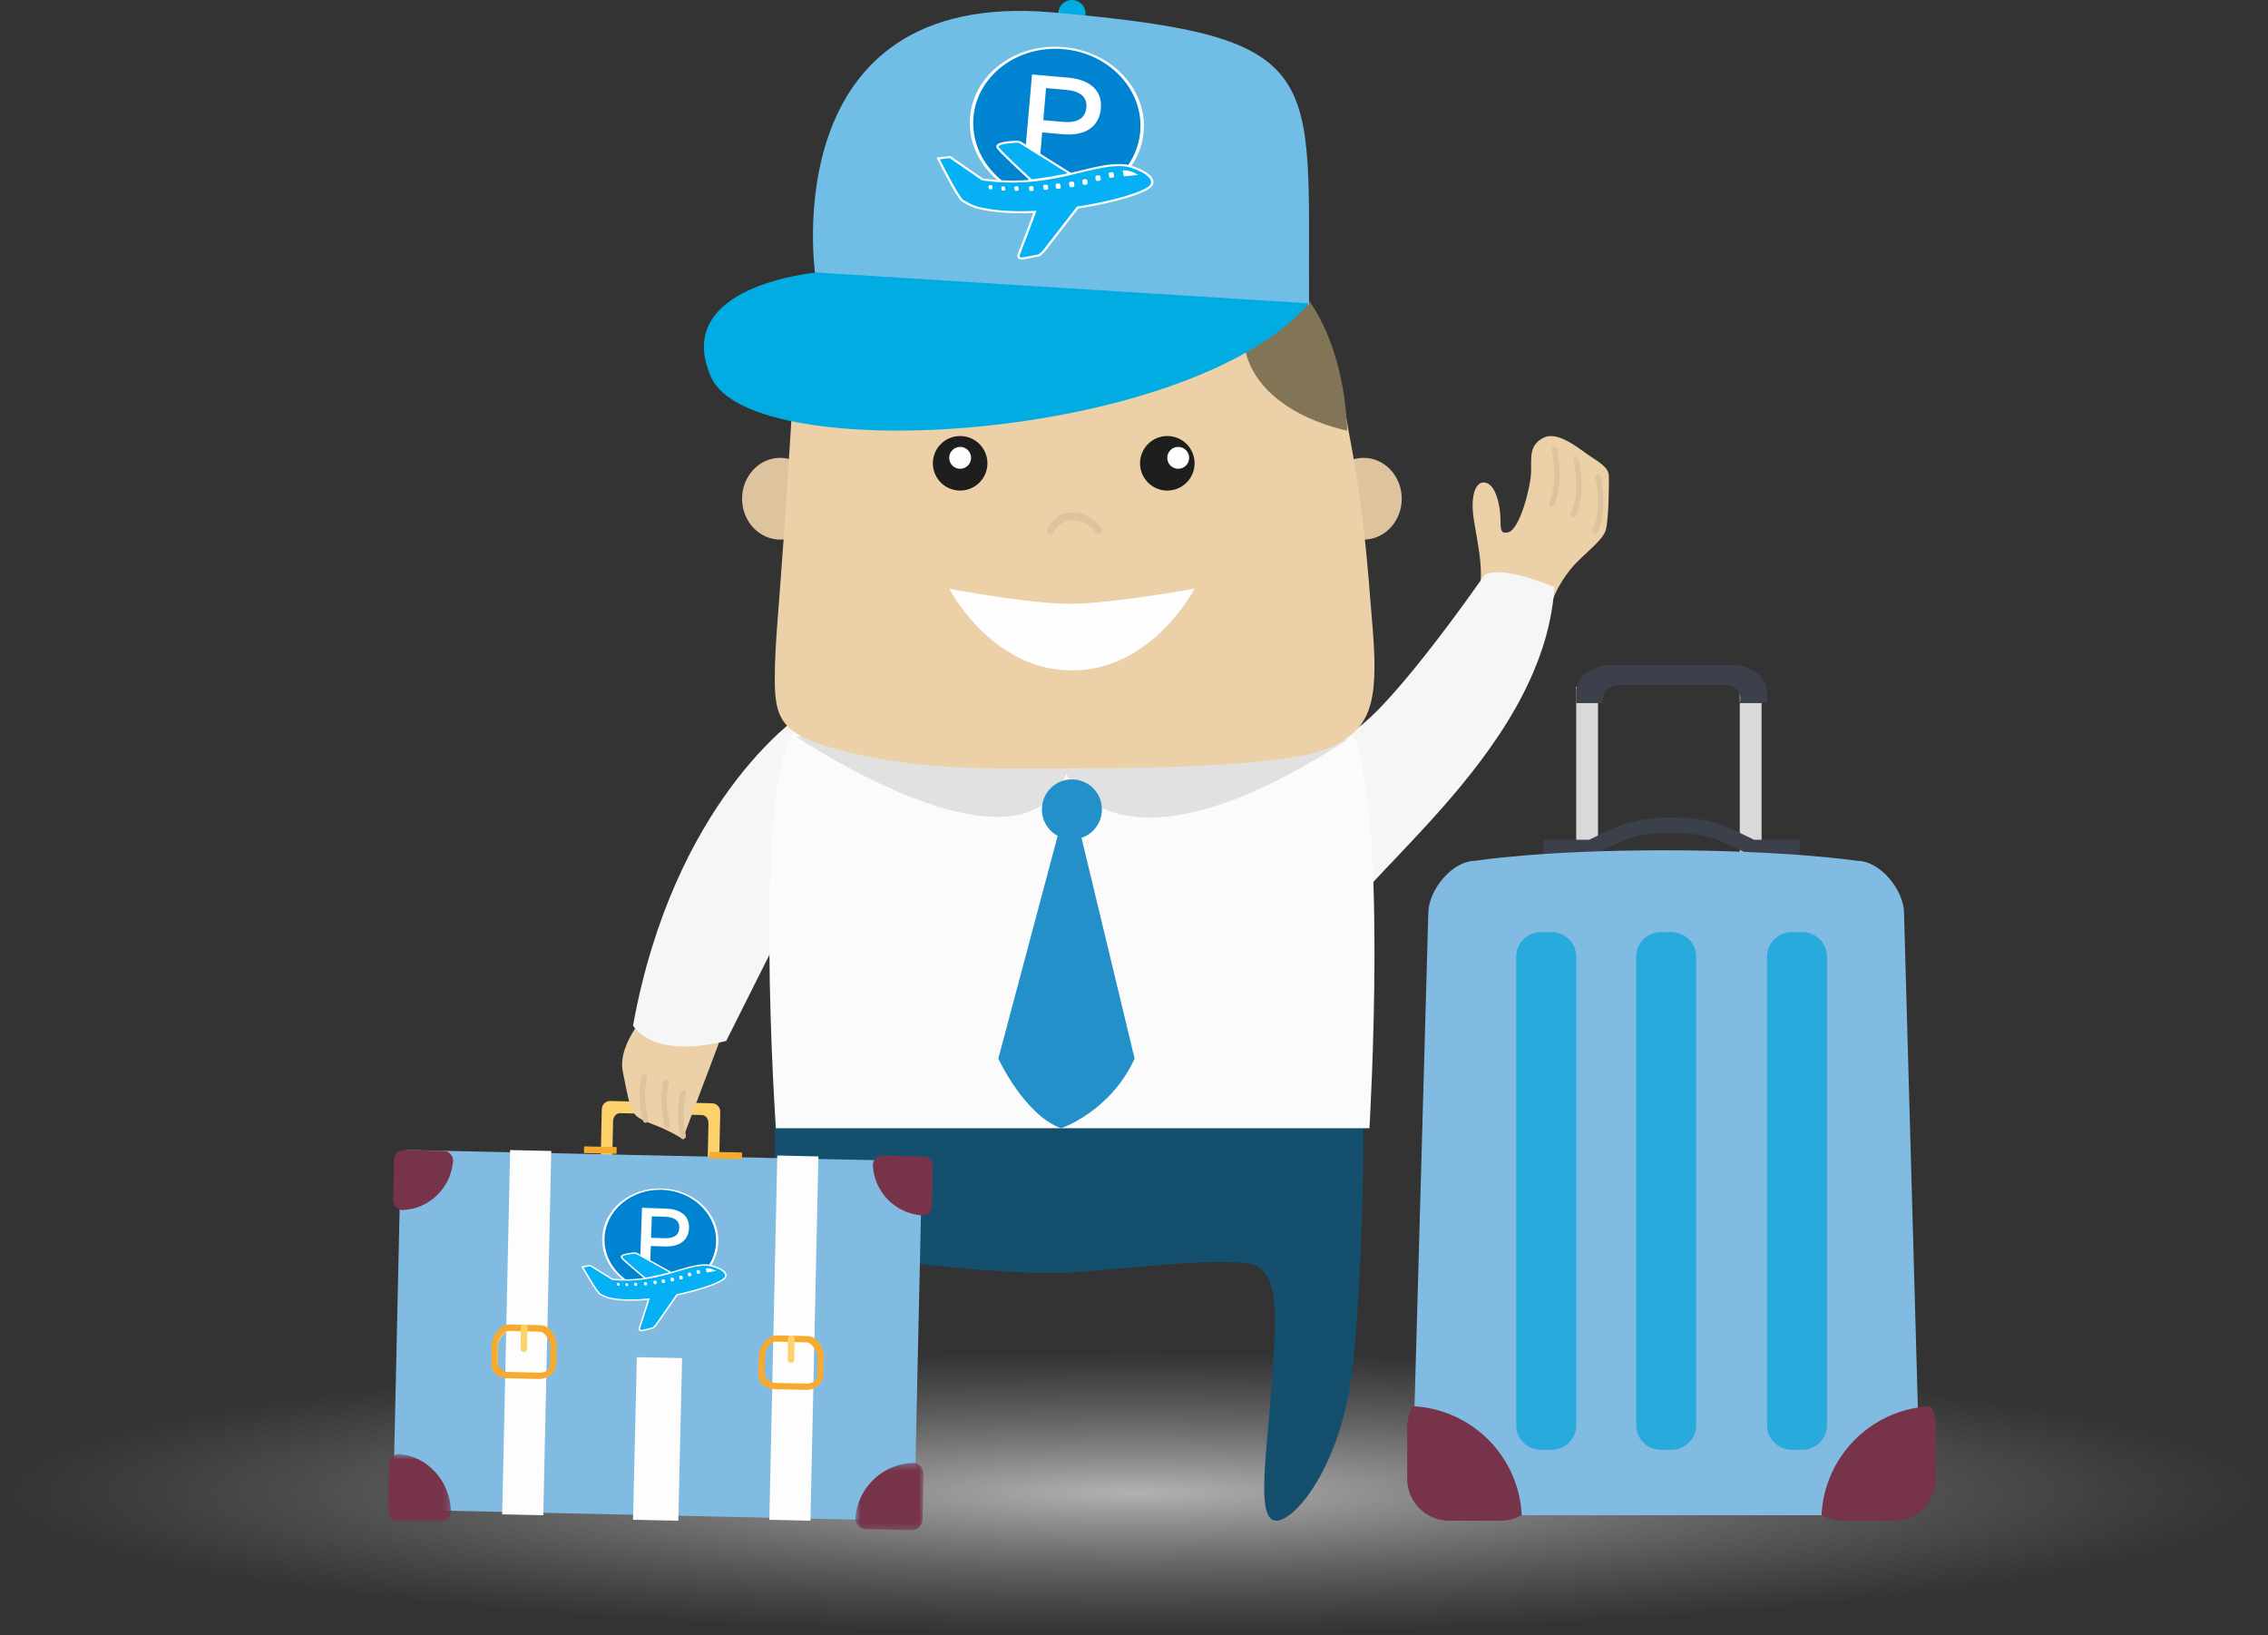
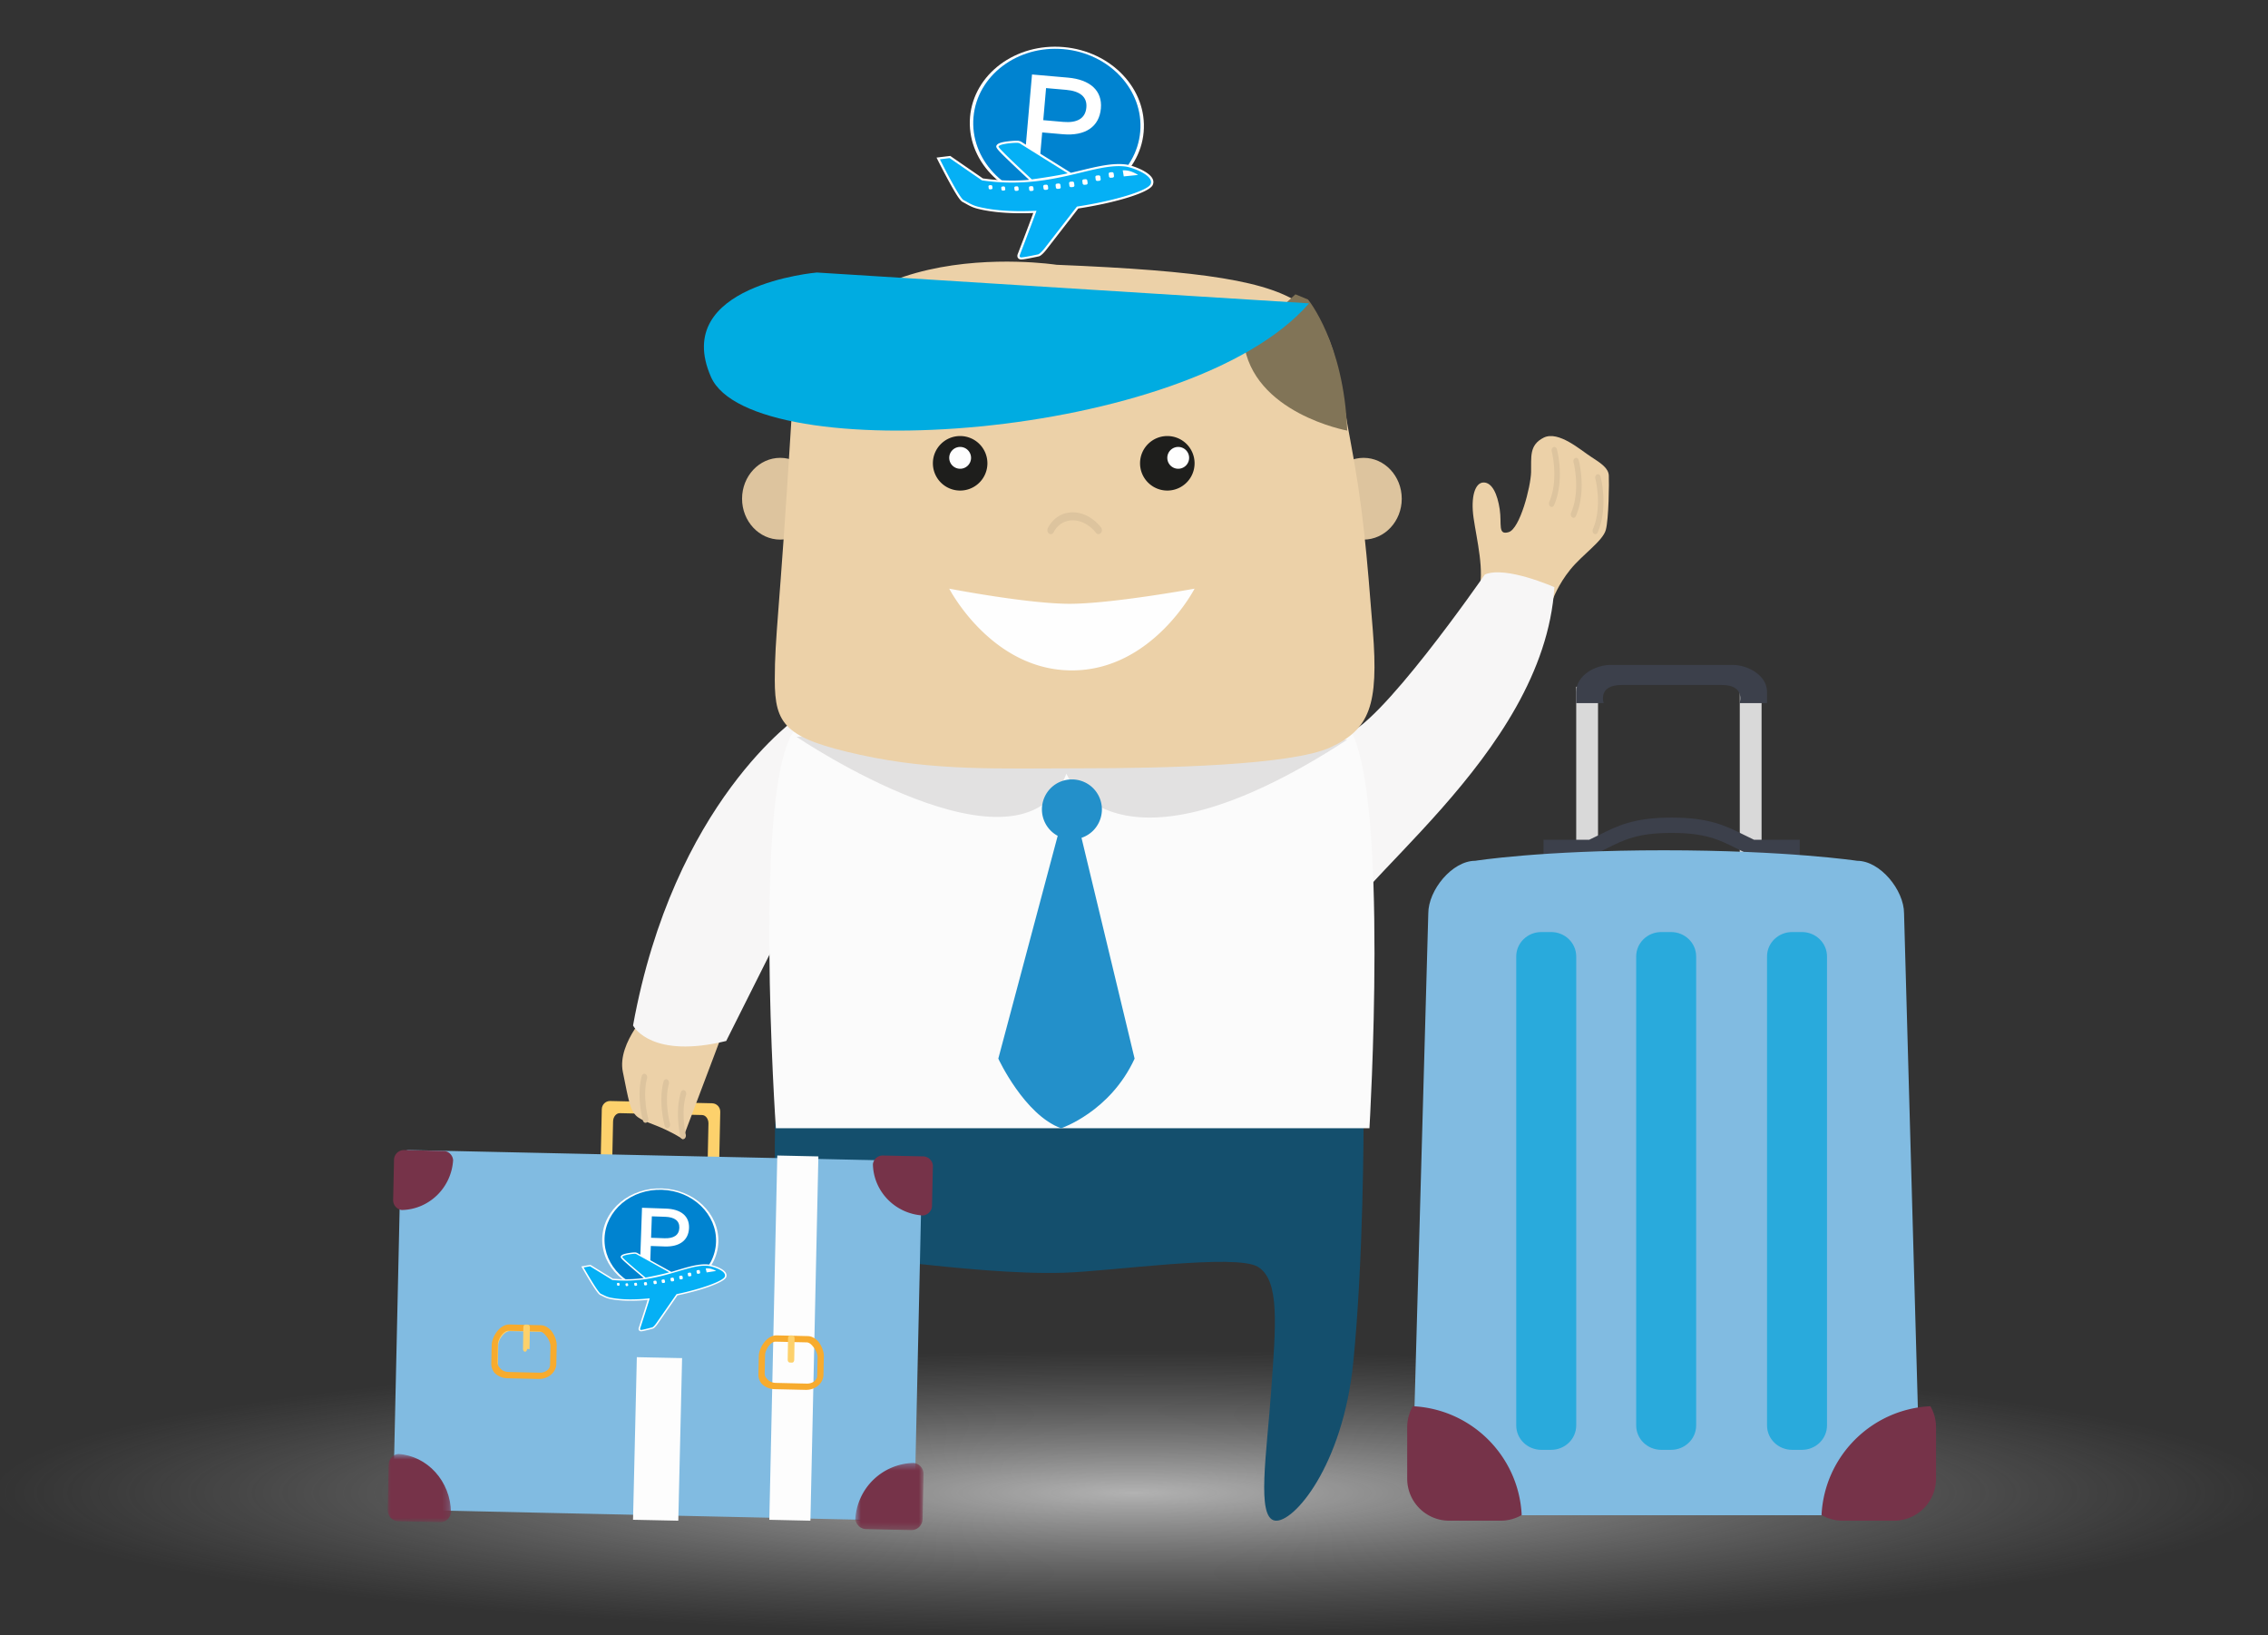
<svg xmlns="http://www.w3.org/2000/svg" xmlns:xlink="http://www.w3.org/1999/xlink" width="351" height="253">
  <rect width="100%" height="100%" fill="#333333" stroke="none" />
  <defs>
    <radialGradient fx="50%" fy="50%" gradientTransform="matrix(0 -1 .814 0 .093 1)" id="a">
      <stop stop-color="#E1E1E1" offset="0%" />
      <stop stop-color="#A0A0A0" stop-opacity="0" offset="100%" />
    </radialGradient>
    <path id="b" d="M0 .637h9.803v10.555H0z" />
    <path id="d" d="M.656.342h10.559v10.392H.655z" />
  </defs>
  <g fill="none" fill-rule="evenodd">
    <path d="M221.271 253C337.378 253 431 244.79 431 230.244 431 215.697 336.877 209 220.77 209 104.664 209 0 216.453 0 231s105.164 22 221.271 22z" fill-opacity=".73" fill="url(#a)" transform="translate(-40)" />
    <path d="M119.969 173.744s-.693 20.213 2.535 36.749c3.229 16.535 6.224 24.803 11.067 24.803 4.84 0 2.305-11.022 1.381-21.36-.921-10.334-3.688-19.52 4.843-18.603 8.529.918 17.521 1.839 24.9 1.609 7.376-.23 26.51-2.985 29.97-.919 3.457 2.067 2.766 9.187 2.073 19.062-.69 9.877-2.329 19.751.565 20.211 2.895.458 10.502-8.496 12.116-24.345 1.612-15.848 1.612-37.207 1.612-37.207H119.97z" fill="#144F6D" />
    <path d="M110.226 170.726l-15.795-.356c-.701-.016-1.283.554-1.297 1.27l-.227 10.543c-.015.718.54 1.313 1.241 1.328l.517.01.215-9.99c.016-.72.484-1.29 1.049-1.28l12.72.288c.563.015 1.008.606.994 1.324l-.215 9.993.516.008c.701.017 1.283-.551 1.299-1.27l.225-10.54c.017-.718-.54-1.313-1.242-1.328" fill="#FDD16C" />
    <path d="M141.509 234.104a1.242 1.242 0 0 1-1.274 1.21l-78.172-1.704a1.243 1.243 0 0 1-1.22-1.264l1.18-53.176a1.241 1.241 0 0 1 1.275-1.21l78.17 1.704c.688.016 1.235.58 1.22 1.264l-1.18 53.176z" fill="#81BBE1" />
    <path d="M70.125 179.513c-.068-.776-.695-1.397-1.48-1.414l-6.107-.138a1.538 1.538 0 0 0-1.56 1.516l-.134 6.2a1.536 1.536 0 0 0 1.33 1.561c4.226-.078 7.689-3.441 7.951-7.725M135.094 180.131a1.537 1.537 0 0 1 1.564-1.326l6.2.132c.857.02 1.536.717 1.517 1.56l-.137 6.105c-.017.785-.638 1.414-1.416 1.48-4.287-.264-7.65-3.723-7.728-7.95" fill="#763349" />
    <g transform="translate(60 224.349)">
      <mask id="c" fill="#fff">
        <use xlink:href="#b" />
      </mask>
      <path d="M9.803 9.68c-.107.867-.808 1.53-1.65 1.511l-6.551-.152C.697 11.017-.02 10.223 0 9.265L.144 2.32C.162 1.425.818.712 1.64.637 6.168.936 9.72 4.873 9.803 9.68" fill="#763349" mask="url(#c)" />
    </g>
    <g transform="translate(131.719 226.036)">
      <mask id="e" fill="#fff">
        <use xlink:href="#d" />
      </mask>
      <path d="M.656 8.994a1.73 1.73 0 0 0 1.684 1.587l6.948.154a1.74 1.74 0 0 0 1.774-1.698l.152-6.945A1.728 1.728 0 0 0 9.702.342 9.23 9.23 0 0 0 .656 8.994" fill="#763349" mask="url(#e)" />
    </g>
-     <path fill="#F7AB2E" d="M95.412 178.531l-5.037-.103.024-1.037 5.038.103zM114.818 179.374l-5.037-.102.024-1.037 5.039.101z" />
-     <path fill="#FDFDFD" d="M84.08 234.47l-6.361-.14 1.232-56.37 6.362.141z" />
    <path d="M77.112 208.109c.02-.797.934-2.15 1.84-2.13l5.434.114c.33.008.65.197.927.473-.309-.375-.697-.65-1.096-.657l-5.436-.115c-.903-.02-1.817 1.333-1.837 2.13l-.069 2.958c-.006.305.14.59.386.816a.997.997 0 0 1-.215-.633l.066-2.956z" fill="#FDD16C" />
    <path d="M76.998 210.85l.061-2.864c.017-.771.827-2.083 1.627-2.063l4.817.109c.353.008.697.276.97.639.426.464.728 1.186.718 1.677l-.06 2.865c-.016.68-.738 1.22-1.61 1.198l-4.816-.109c-.592-.012-1.102-.28-1.365-.663a1.083 1.083 0 0 1-.342-.79zm6.348 2.534c1.49.033 2.722-1.008 2.75-2.328l.06-2.863c.015-.689-.304-1.584-.84-2.268-.44-.496-1.003-.85-1.64-.863l-4.816-.111c-1.54-.034-2.74 1.91-2.767 3.188l-.061 2.863c-.01.51.162.985.46 1.38.485.527 1.216.873 2.04.892l4.814.11z" fill="#F7AB2E" />
-     <path d="M81.574 208.746c-.004.238-.149.428-.324.421l-.38-.011c-.175-.005-.314-.202-.31-.44l.055-3.347c.004-.236.149-.426.324-.419l.378.012c.176.004.314.201.31.437l-.053 3.347z" fill="#FDD16C" />
+     <path d="M81.574 208.746c-.004.238-.149.428-.324.421c-.175-.005-.314-.202-.31-.44l.055-3.347c.004-.236.149-.426.324-.419l.378.012c.176.004.314.201.31.437l-.053 3.347z" fill="#FDD16C" />
    <path fill="#FDFDFD" d="M125.422 235.313l-6.36-.14 1.233-56.369 6.361.14z" />
    <path d="M118.342 212.537l.06-2.864c.016-.772.826-2.081 1.628-2.063l4.817.109c.353.008.697.276.97.639.426.466.728 1.186.718 1.676l-.061 2.866c-.015.68-.737 1.22-1.61 1.2l-4.815-.111c-.592-.012-1.102-.278-1.365-.66a1.084 1.084 0 0 1-.342-.792zm6.348 2.533c1.488.034 2.722-1.008 2.75-2.325l.06-2.863c.015-.689-.304-1.584-.84-2.27-.44-.496-1.004-.848-1.64-.863l-4.816-.112c-1.541-.033-2.74 1.911-2.768 3.191l-.06 2.863c-.01.508.162.982.46 1.377.485.528 1.214.873 2.037.893l4.817.11z" fill="#F7AB2E" />
    <path d="M122.917 210.433c-.004.238-.149.426-.324.421l-.38-.011c-.174-.005-.314-.202-.309-.442l.054-3.345c.005-.236.15-.423.324-.419l.38.012c.174.006.314.203.309.439l-.054 3.345z" fill="#FDD16C" />
    <path fill="#FDFDFD" d="M104.974 235.313l-7.005-.144.588-25.158 7.005.144z" />
    <g transform="rotate(2 -5212.007 2769.614)">
      <ellipse fill="#FFF" cx="8.989" cy="8.01" rx="8.989" ry="8.01" />
      <path d="M8.99.214c4.768 0 8.634 3.49 8.634 7.796 0 4.305-3.866 7.796-8.635 7.796-4.768 0-8.634-3.49-8.634-7.796S4.22.214 8.989.214zM9.691 3.1H5.987v8.19l1.567.503v-2.83h2.138c2.337 0 3.678-1.103 3.678-2.998 0-1.822-1.34-2.865-3.678-2.865zm-.067 1.27c1.434 0 2.245.528 2.245 1.631 0 1.14-.81 1.69-2.245 1.691H7.554V4.372z" fill="#0083D0" />
    </g>
    <path d="M105.375 196.374c.612-.18 1.046-.302 1.462-.404 1.058-.261 1.89-.369 2.662-.315.436.03 1.23.253 1.824.534.832.394 1.278.877 1.073 1.422-.273.788-3.605 2.013-7.547 2.836a286863.828 286863.828 0 0 1-3.051 4.39c-.305.438-.544.658-.698.734l-.045.017a23.448 23.448 0 0 1-.245.066 41.721 41.721 0 0 1-.67.173c-.574.142-.868.202-1 .177-.186-.034-.29-.159-.31-.31a.474.474 0 0 1 .021-.208l.02-.06.056-.171a379.508 379.508 0 0 0 .807-2.501l.047-.147c.175-.551.328-1.04.454-1.454-2.253.21-4.24.17-5.82-.15a4.03 4.03 0 0 1-.967-.337c-.001 0-.45-.224-.552-.267-.26-.107-.703-.727-1.411-1.864a71.523 71.523 0 0 1-1.372-2.313l-.143-.252 1.405-.247 3.479 2.14c3.127.278 5.67-.085 8.934-1.021.245-.07.49-.142.811-.238l.4-.119.376-.111zm-1.682.324l.437.241-.484.144a19.25 19.25 0 0 1-1.003.26 72.612 72.612 0 0 1-2.684.567l-.119.023-.09-.075a89.34 89.34 0 0 1-.566-.471c-.425-.355-.85-.714-1.246-1.053l-.101-.087c-1.444-1.24-1.817-1.583-1.771-1.79.06-.276.46-.418 1.152-.543.464-.084.997-.137 1.139-.11.026.004.049.009.07.014a.739.739 0 0 1 .224.082l.067.041c.032.02.997.555 2.48 1.375l.003.002a8006.024 8006.024 0 0 0 2.278 1.261l.214.119z" fill="#FFF" fill-rule="nonzero" />
    <path d="M109.247 195.857l.235.01c.69.049 3.035.755 2.688 1.68-.232.668-3.527 1.896-7.47 2.711l-3.103 4.465c-.38.545-.612.66-.612.66s-1.62.445-1.8.412c-.179-.033-.107-.247-.107-.247s.972-2.964 1.478-4.641c-2.204.227-4.358.24-6.09-.113-.662-.135-1.107-.437-1.473-.589-.454-.188-2.525-3.825-2.663-4.067l-.007-.012 1.001-.176 3.448 2.12c6.87.628 10.958-2.156 14.236-2.214h.239zm-12.17 2.719h-.043l-.123.018a.126.126 0 0 0-.11.1v.038l.033.18a.13.13 0 0 0 .11.101h.044l.122-.017a.127.127 0 0 0 .11-.1v-.039l-.032-.18a.125.125 0 0 0-.072-.09l-.04-.011zm-1.324-.062h-.043l-.123.018a.127.127 0 0 0-.11.099v.039l.033.18a.13.13 0 0 0 .111.1l.043.001.122-.018a.127.127 0 0 0 .111-.1v-.038l-.033-.18a.124.124 0 0 0-.072-.09l-.04-.011zm2.693-.02h-.047l-.133.018a.14.14 0 0 0-.12.11v.041l.036.197c.01.057.06.1.12.11h.047l.133-.02a.138.138 0 0 0 .12-.108v-.042l-.035-.196a.134.134 0 0 0-.078-.097l-.043-.013zm1.53-.099h-.05l-.142.02a.148.148 0 0 0-.128.116v.045l.038.21a.15.15 0 0 0 .13.116h.049l.142-.02a.148.148 0 0 0 .128-.116v-.045l-.038-.209a.144.144 0 0 0-.084-.103l-.045-.014zm1.486-.228h-.053l-.15.021a.158.158 0 0 0-.138.124v.048l.041.223c.012.065.07.114.138.125h.053l.151-.022a.157.157 0 0 0 .137-.123v-.048l-.04-.223a.154.154 0 0 0-.09-.11l-.049-.015zm1.278-.19h-.054l-.16.022a.161.161 0 0 0-.14.127v.049l.043.233a.165.165 0 0 0 .141.128h.054l.16-.023a.161.161 0 0 0 .14-.126v-.05l-.042-.233a.158.158 0 0 0-.092-.112l-.05-.015zm1.397-.272h-.054l-.176.025a.162.162 0 0 0-.14.127v.05l.045.25a.165.165 0 0 0 .142.128h.054l.176-.024a.162.162 0 0 0 .14-.127v-.05l-.045-.251a.158.158 0 0 0-.092-.113l-.05-.015zm1.35-.313h-.054l-.177.025a.162.162 0 0 0-.14.127v.049l.046.251a.165.165 0 0 0 .142.128h.054l.176-.025a.16.16 0 0 0 .14-.126v-.05l-.046-.251a.158.158 0 0 0-.091-.113l-.05-.015zm-7.223-3.383l.047.004c.172.032.193.055.276.105.084.05 4.984 2.762 4.984 2.762-1.174.348-3.662.821-3.662.821s-3.652-3.019-3.611-3.2c.071-.324 1.84-.52 2.013-.488zm8.548 2.916h-.054l-.177.025a.162.162 0 0 0-.14.127v.049l.046.251a.165.165 0 0 0 .141.128h.055l.176-.025a.161.161 0 0 0 .14-.127v-.049l-.046-.251a.158.158 0 0 0-.091-.113l-.05-.015zm1.3-.399l-.177.025a.162.162 0 0 0-.14.127v.049l.046.251a.166.166 0 0 0 .141.128h.055l.176-.025a.162.162 0 0 0 .14-.126v-.05l-.046-.251a.158.158 0 0 0-.091-.113l-.05-.015zm1.121-.25l-.009.002.137.617 1.461-.225s-.147-.115-.602-.274a2.318 2.318 0 0 0-.987-.12z" fill="#05B0F5" />
    <g>
      <path d="M228.801 91.686l11.509 1.09s.808-2.294 2.716-4.644c1.907-2.35 5.032-4.415 5.493-6.135.463-1.718.52-7.337.463-8.424-.059-1.09-1.1-1.835-2.718-2.868-1.62-1.033-5.07-4.127-7.364-2.98-2.294 1.147-1.887 3.036-1.946 5.33-.057 2.294-1.735 8.77-3.468 9.286-1.735.516-1.042-1.26-1.39-3.552-.345-2.294-1.156-4.129-2.486-4.129-1.329 0-2.023 2.216-1.56 5.464.46 3.249 1.793 8.467.751 11.562" fill="#ECD1A8" />
      <path d="M240.141 78.438a.361.361 0 0 1-.198-.062c-.206-.137-.284-.454-.175-.71 1.499-3.481.393-7.775.381-7.818-.072-.276.048-.573.27-.66.22-.093.46.058.534.333.05.192 1.234 4.756-.437 8.639-.078.177-.223.278-.375.278M243.516 80.125a.37.37 0 0 1-.2-.062c-.204-.137-.282-.454-.173-.71 1.506-3.492.393-7.776.382-7.82-.075-.273.046-.57.267-.658.225-.094.462.055.535.334.051.19 1.235 4.754-.438 8.637-.075.178-.222.279-.373.279M246.891 82.655a.361.361 0 0 1-.198-.062c-.206-.137-.284-.454-.175-.71 1.5-3.48.393-7.774.38-7.817-.073-.276.05-.573.27-.661.22-.094.462.06.534.333.052.193 1.234 4.756-.436 8.639-.077.178-.223.278-.375.278" fill="#DDC49E" />
    </g>
    <g>
      <path d="M100.792 156.032s-5.323 5.24-4.404 9.811c.915 4.57 1.137 5.858 1.998 6.742.859.886 2.725 1.308 4.697 2.254 1.973.946 2.555 1.435 2.555 1.435l6.675-17.668-11.521-2.574z" fill="#ECD1A8" />
      <path d="M99.9 173.744c-.178 0-.345-.141-.407-.372-.043-.147-1.004-3.715-.178-6.844.078-.291.321-.443.549-.345.226.095.347.412.27.703-.73 2.758.164 6.085.172 6.115.08.291-.037.608-.263.71a.344.344 0 0 1-.144.033M103.275 174.587c-.178 0-.345-.141-.407-.369-.042-.15-1.004-3.718-.179-6.846.078-.29.322-.443.55-.347.225.098.346.415.27.706-.732 2.767.164 6.083.172 6.116.081.288-.037.606-.263.71a.341.341 0 0 1-.143.03M105.714 176.274c-.184 0-.356-.154-.413-.395-.036-.15-.871-3.768.065-6.844.086-.286.341-.425.559-.313.223.109.334.432.246.721-.825 2.711-.05 6.08-.042 6.115.068.293-.06.603-.288.692a.327.327 0 0 1-.127.024" fill="#DDC49E" />
    </g>
    <g>
      <path d="M124.125 110.488l-3.491 34.151-8.247 16.442c-11.35 2.766-14.222-2.038-14.408-2.377l-.01-.018c6.292-34.558 25.372-47.672 26.133-48.183l.023-.015zm81.074 36.258l-.072.852c-.009-.26.013-.532.064-.814l.008-.038zM229.8 88.899c3.199-1.398 10.762 1.963 10.762 1.963-1.676 26.357-33.06 46.394-35.31 55.637l-.054.247 2.795-33.02c5.183-.831 21.476-24.35 21.802-24.82z" fill="#F7F6F6" />
      <path d="M120.075 174.587h91.863s3.085-51.522-3.008-61.735c-2.47-4.14-82.35-4.411-85.868 0-6.665 8.357-2.987 61.735-2.987 61.735" fill="#FBFBFB" />
      <path d="M136.208 113.018l-12.927 1.005s34.849 23.57 41.76 5.695c0 0 7.134 18.345 43.459-5.252l-15.8-.064-56.492-1.384z" fill="#E2E1E1" />
      <path d="M164.218 127.356l-9.718 36.457s4.03 8.712 9.718 10.774c0 0 7.584-2.522 11.376-10.774l-8.769-36.457" fill="#2390CA" />
      <path d="M162.606 128.532a4.656 4.656 0 0 1 0-6.568c1.805-1.807 4.762-1.807 6.57 0a4.656 4.656 0 0 1 0 6.568c-1.808 1.805-4.765 1.805-6.57 0" fill="#2390CA" />
    </g>
    <g>
      <path fill="#D9D9D9" d="M243.938 134.947h3.375V106.27h-3.375zM269.25 134.947h3.375V106.27h-3.375z" />
      <path d="M268.262 102.897h-19.118c-2.055 0-5.207 1.49-5.207 4.175v1.729h4.248s-.959-2.804 2.742-2.804h15.554c3.701 0 2.74 2.804 2.74 2.804h4.248v-1.729c0-2.684-3.152-4.175-5.207-4.175M278.531 134.947h-2.454v-2.629h-5.172l-.247-.112c-.703-.318-1.34-.636-1.964-.946-2.66-1.326-4.76-2.374-9.99-2.374-5.233 0-7.334 1.048-9.993 2.374-.622.31-1.262.628-1.963.946l-.247.112h-5.174v2.629h-2.452v-5.005h7.08c.575-.266 1.11-.535 1.633-.793 2.718-1.358 5.288-2.637 11.115-2.637 5.825 0 8.395 1.28 11.116 2.637.52.258 1.057.527 1.632.793h7.08v5.005z" fill="#3C404B" />
      <path d="M297.094 227.963c0 3.593-2.889 6.507-6.452 6.507h-65.567c-3.562 0-6.45-2.914-6.45-6.507l2.42-86.628c0-3.594 3.694-8.134 7.256-8.134 0 0 10.096-1.628 29.188-1.628 19.09 0 29.929 1.628 29.929 1.628 3.561 0 7.256 4.54 7.256 8.134l2.42 86.628z" fill="#81BBE1" />
      <path d="M243.938 220.574c0 2.085-1.74 3.775-3.885 3.775h-1.513c-2.145 0-3.884-1.69-3.884-3.775V148c0-2.085 1.74-3.775 3.884-3.775h1.513c2.145 0 3.885 1.69 3.885 3.775v72.575zM262.5 220.574c0 2.085-1.74 3.775-3.884 3.775h-1.513c-2.145 0-3.884-1.69-3.884-3.775V148c0-2.085 1.739-3.775 3.884-3.775h1.513c2.145 0 3.884 1.69 3.884 3.775v72.575zM282.75 220.574c0 2.085-1.74 3.775-3.884 3.775h-1.511c-2.147 0-3.886-1.69-3.886-3.775V148c0-2.085 1.739-3.775 3.886-3.775h1.51c2.146 0 3.885 1.69 3.885 3.775v72.575z" fill="#29AADC" />
      <path d="M218.657 217.601a6.464 6.464 0 0 0-.876 3.247v7.964a6.502 6.502 0 0 0 6.504 6.501h7.967a6.47 6.47 0 0 0 3.248-.875c-.442-9.098-7.742-16.395-16.843-16.837M298.75 217.601c.553.956.875 2.064.875 3.247v7.964a6.502 6.502 0 0 1-6.502 6.501h-7.967a6.472 6.472 0 0 1-3.25-.875c.442-9.098 7.742-16.395 16.844-16.837" fill="#763349" />
    </g>
    <g>
      <path d="M126.656 77.174c0 3.493-2.644 6.324-5.906 6.324-3.262 0-5.906-2.831-5.906-6.324 0-3.495 2.644-6.327 5.906-6.327 3.262 0 5.906 2.832 5.906 6.327M216.938 77.174c0 3.493-2.645 6.324-5.907 6.324-3.261 0-5.906-2.831-5.906-6.324 0-3.495 2.645-6.327 5.906-6.327 3.262 0 5.906 2.832 5.906 6.327" fill="#DDC49E" />
      <path d="M163.491 40.97s-39.18-6.028-41.034 24.35c-1.856 30.38-2.55 32.93-2.55 39.889 0 6.953 1.623 9.043 13.214 11.594 11.591 2.55 21.561 2.085 34.313 2.085 12.75 0 32.457-.463 38.484-3.246 6.027-2.782 7.47-6.494 6.544-18.088-.927-11.595-1.472-18.91-3.53-29.683-3.94-20.638 0-25.044-45.44-26.9" fill="#ECD1A8" />
      <path d="M202.427 46.346s5.557 6.669 6.073 20.284c0 0-14.692-2.678-16.031-13.772l8.016-7.314 1.942.802z" fill="#817457" />
      <path d="M152.813 71.69a4.219 4.219 0 0 1-8.438 0c0-2.33 1.89-4.217 4.219-4.217a4.216 4.216 0 0 1 4.219 4.216" fill="#1E1E1C" />
      <path d="M150.281 70.847a1.687 1.687 0 1 1-3.376 0 1.687 1.687 0 0 1 3.376 0" fill="#FEFEFE" />
      <path d="M184.875 71.69a4.218 4.218 0 0 1-8.438 0c0-2.33 1.89-4.217 4.22-4.217a4.217 4.217 0 0 1 4.218 4.216" fill="#1E1E1C" />
      <path d="M184.031 70.847a1.687 1.687 0 1 1-3.376 0 1.687 1.687 0 0 1 3.376 0M146.906 91.089s12.114 2.341 18.635 2.341c6.522 0 19.334-2.341 19.334-2.341s-6.523 12.651-18.984 12.651c-12.463 0-18.985-12.651-18.985-12.651" fill="#FEFEFE" />
      <path d="M162.62 82.655a.462.462 0 0 1-.241-.068c-.26-.16-.36-.532-.226-.834.043-.101 1.116-2.472 3.867-2.472 2.676 0 4.32 2.26 4.388 2.356.187.264.158.653-.064.87-.222.22-.555.191-.742-.072-.012-.02-1.41-1.917-3.582-1.917-2.116 0-2.926 1.784-2.932 1.8-.095.214-.278.337-.469.337" fill="#DDC49E" />
    </g>
    <g>
-       <path d="M168 2.109a2.109 2.109 0 1 1-4.218-.001 2.109 2.109 0 0 1 4.218 0" fill="#00ACE1" />
-       <path d="M126.166 42.488s-6.544-44.35 36.695-40.573c43.24 3.776 39.5 8.968 39.733 45.316l-76.428-4.743z" fill="#70BDE6" />
      <path d="M126.424 42.17s-22.657 1.923-16.39 16.162c6.266 14.24 73.999 9.968 92.56-11.392l-76.17-4.77z" fill="#00ACE1" />
      <g transform="rotate(5 5.62 1734.303)">
        <ellipse fill="#FFF" cx="13.484" cy="12.015" rx="13.484" ry="12.015" />
        <path d="M13.484.32c7.153 0 12.951 5.236 12.951 11.695 0 6.458-5.798 11.694-12.951 11.694C6.33 23.709.532 18.473.532 12.015.532 5.556 6.331.32 13.484.32zm1.054 4.33H8.98v12.287l2.35.754v-4.245h3.208c3.506 0 5.518-1.655 5.518-4.496 0-2.735-2.012-4.3-5.518-4.3zm-.1 1.908c2.151 0 3.367.79 3.367 2.445 0 1.71-1.216 2.536-3.367 2.537H11.33V6.558z" fill="#0083D0" />
      </g>
      <path d="M167.986 26.202c.93-.222 1.59-.37 2.221-.49 1.605-.308 2.859-.404 4.012-.263.651.08 1.824.476 2.69.944 1.215.655 1.845 1.413 1.496 2.214-.47 1.158-5.559 2.732-11.528 3.655a427359.836 427359.836 0 0 1-4.915 6.337c-.49.632-.865.942-1.103 1.045l-.068.022a35.093 35.093 0 0 1-.373.08 62.58 62.58 0 0 1-1.017.206c-.871.167-1.316.234-1.513.187-.274-.067-.42-.262-.437-.488a.71.71 0 0 1 .046-.311l.035-.09.097-.251a569.279 569.279 0 0 0 1.405-3.682c.04-.109.04-.109.082-.217.305-.812.573-1.533.795-2.142-3.391.137-6.366-.077-8.707-.682-.499-.13-.93-.313-1.421-.58-.002-.001-.657-.371-.807-.443-.38-.181-.995-1.144-1.967-2.904a107.285 107.285 0 0 1-1.874-3.572l-.194-.39 2.123-.259 5.045 3.478c4.661.663 8.5.319 13.462-.827.372-.086.745-.175 1.234-.292l.609-.147.572-.138zm-2.546.353l.635.396-.735.177c-.401.097-.914.201-1.523.312a108.917 108.917 0 0 1-4.065.639l-.18.024-.13-.119a134.029 134.029 0 0 1-.81-.75 217.294 217.294 0 0 1-1.783-1.675l-.146-.138c-2.065-1.97-2.597-2.514-2.512-2.82.113-.41.722-.59 1.769-.724.7-.09 1.505-.127 1.714-.076l.105.027c.141.04.234.08.329.141l.097.067c.045.03 1.45.909 3.605 2.254l.005.003a12011.077 12011.077 0 0 0 3.314 2.068l.311.194z" fill="#FFF" fill-rule="nonzero" />
      <path d="M173.903 25.738l.275.029c1.027.126 4.485 1.367 3.894 2.725-.4.984-5.432 2.565-11.403 3.476l-4.998 6.444c-.612.788-.97.942-.97.942s-2.461.539-2.727.475c-.266-.064-.142-.379-.142-.379s1.69-4.363 2.579-6.836c-3.319.167-6.547.017-9.115-.647-.98-.254-1.622-.74-2.16-.997-.67-.32-3.526-6.018-3.672-6.31l-.006-.011 1.513-.185 4.998 3.446c10.351 1.496 16.72-2.45 21.656-2.191l.278.02zm-18.532 3.11l-.054-.002-.184.017a.188.188 0 0 0-.176.15v.048l.034.273c.01.083.082.148.17.162l.053.002.185-.017a.189.189 0 0 0 .175-.15l.001-.05-.035-.272a.19.19 0 0 0-.119-.147l-.05-.014zm-1.967-.195l-.064-.004-.185.017a.19.19 0 0 0-.176.15v.048l.034.273c.01.083.082.148.17.162l.053.001.185-.016a.19.19 0 0 0 .176-.15v-.049l-.034-.273a.186.186 0 0 0-.101-.138l-.058-.021zm4.024.18l-.058-.003-.202.018a.208.208 0 0 0-.19.163l-.002.053.039.297c.011.09.089.16.184.176l.058.002.201-.018a.206.206 0 0 0 .191-.163l.001-.053-.038-.297a.205.205 0 0 0-.13-.16l-.054-.016zm2.299-.029l-.063-.002-.214.019a.22.22 0 0 0-.203.174l-.001.057.04.316c.013.097.095.171.196.187l.063.002.214-.019a.22.22 0 0 0 .203-.174l.002-.056-.041-.317a.22.22 0 0 0-.138-.17l-.058-.017zm2.244-.224l-.067-.003-.228.02a.236.236 0 0 0-.217.186l-.001.06.043.338c.014.102.102.182.21.2l.066.002.228-.02c.113-.01.2-.089.217-.186l.001-.06-.043-.338a.235.235 0 0 0-.148-.182l-.061-.017zm1.928-.186l-.068-.002-.24.022c-.12.01-.211.095-.224.199v.053l.045.353c.014.105.104.187.215.204l.068.003.24-.022c.12-.01.211-.095.224-.199v-.053l-.045-.353a.241.241 0 0 0-.151-.187l-.064-.018zm2.114-.297l-.068-.002-.266.024c-.12.01-.21.095-.224.2v.052l.05.38c.013.106.104.188.214.206l.069.002.265-.024c.12-.011.211-.096.224-.2v-.052l-.049-.381a.241.241 0 0 0-.151-.187l-.064-.018zm2.047-.363l-.068-.002-.266.024c-.12.01-.21.095-.224.199v.053l.049.38c.014.106.104.188.215.205l.068.003.266-.024c.12-.01.21-.096.223-.2v-.052l-.049-.38a.241.241 0 0 0-.15-.188l-.064-.018zm-10.52-5.63l.049.007c.255.062.285.098.405.18.121.082 7.249 4.527 7.249 4.527-1.786.43-5.55.943-5.55.943s-5.233-4.808-5.158-5.077c.132-.479 2.798-.635 3.054-.573zm12.541 5.034l-.068-.002-.266.024c-.12.01-.21.095-.224.2v.052l.05.38c.013.106.103.188.214.205l.068.003.266-.024c.12-.01.21-.096.224-.2v-.052l-.05-.38a.24.24 0 0 0-.15-.188l-.064-.018zm1.991-.493l-.266.024a.241.241 0 0 0-.222.19l-.001.062.048.38c.014.106.105.188.215.205l.068.003.266-.024a.241.241 0 0 0 .223-.19l.002-.063-.05-.38a.24.24 0 0 0-.151-.187l-.063-.018zm1.695-.286l-.009.001.158.936 2.206-.222s-.212-.184-.881-.459a3.469 3.469 0 0 0-1.474-.256z" fill="#05B0F5" />
    </g>
  </g>
</svg>